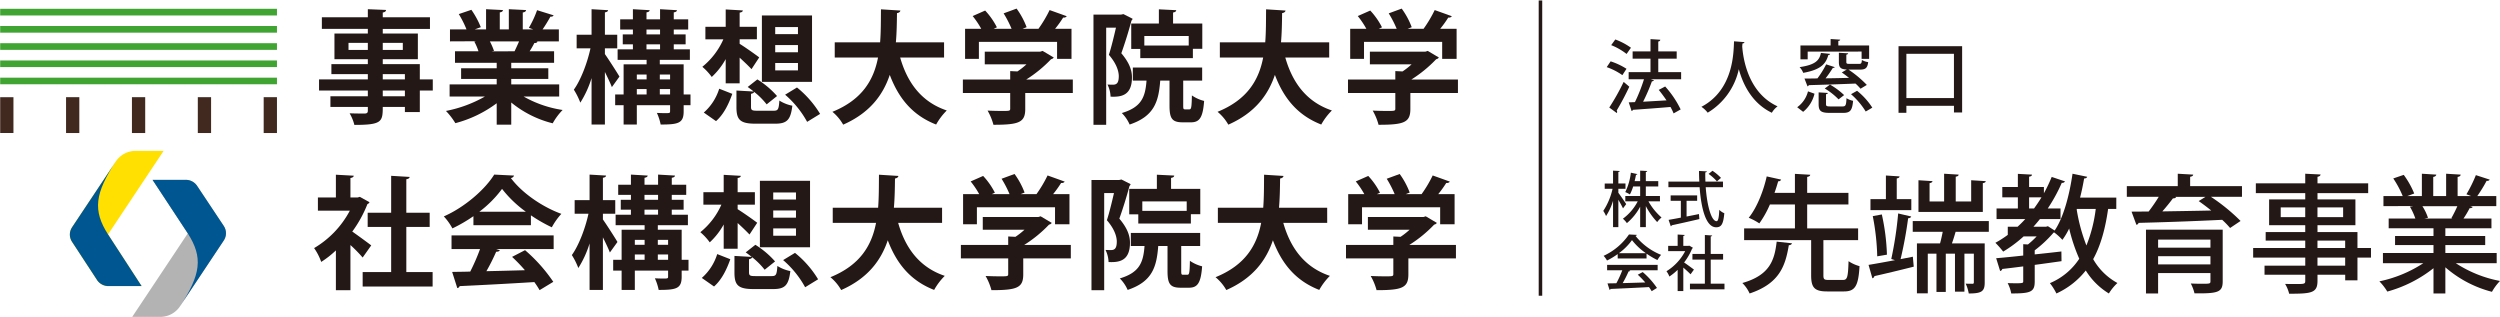
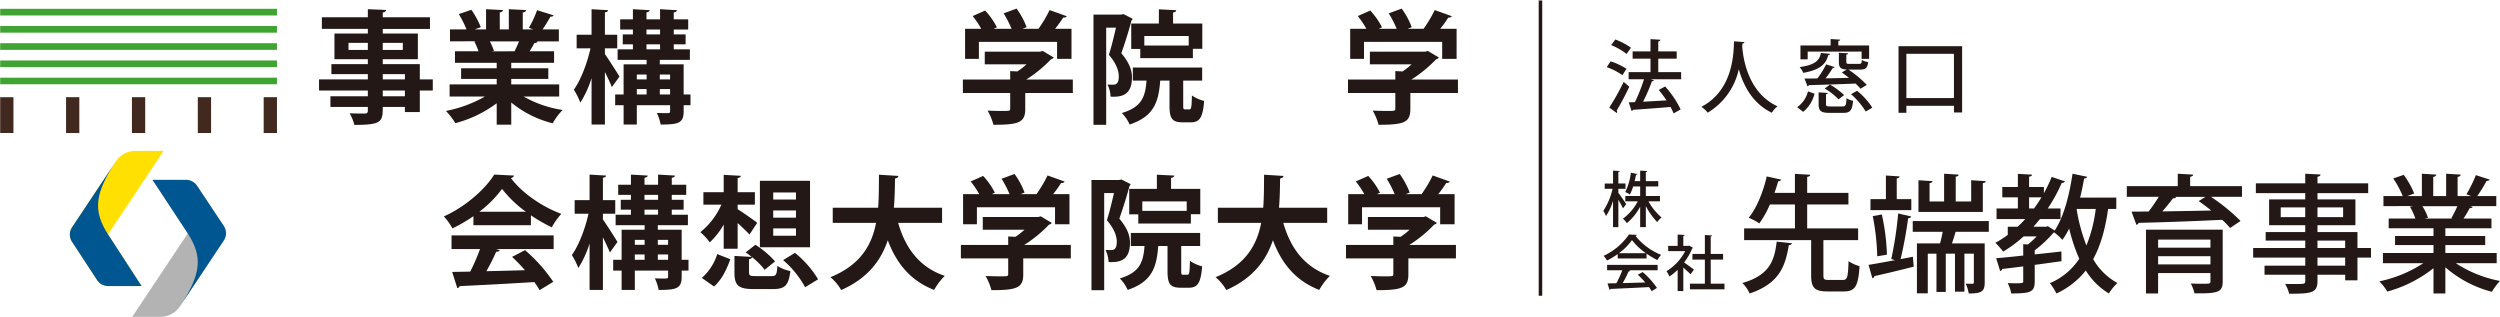
<svg xmlns="http://www.w3.org/2000/svg" width="709" height="90" viewBox="0 0 709 90">
  <defs>
    <clipPath id="a">
      <rect width="708.95" height="89.736" transform="translate(0 0)" fill="none" />
    </clipPath>
    <clipPath id="b">
      <path d="M20.417,64.273a3.7,3.7,0,0,0-.047,4.159l7.2,11A3.855,3.855,0,0,0,30.834,81h9.28L30.586,66.343c-4.327-6.789-3.836-11.584,2.448-21.024Z" fill="none" />
    </clipPath>
    <linearGradient id="c" x1="-0.949" y1="1.245" x2="-0.9" y2="1.245" gradientUnits="objectBoundingBox">
      <stop offset="0" stop-color="#00afe4" />
      <stop offset="0.296" stop-color="#0098cc" />
      <stop offset="0.642" stop-color="#005690" />
      <stop offset="1" stop-color="#005690" />
    </linearGradient>
    <clipPath id="e">
      <path d="M43.207,50.871l10,15.184c4.326,6.79,3.835,11.584-2.448,21.024L63.374,68.125a3.7,3.7,0,0,0,.046-4.159l-7.669-11.53a3.858,3.858,0,0,0-3.265-1.565Z" fill="none" />
    </clipPath>
    <linearGradient id="f" x1="-2.052" y1="1.073" x2="-2.005" y2="1.073" gradientUnits="objectBoundingBox">
      <stop offset="0" stop-color="#00afe4" />
      <stop offset="0.296" stop-color="#0097cc" />
      <stop offset="1" stop-color="#005690" />
    </linearGradient>
  </defs>
  <g transform="translate(-12708 -11494)">
    <rect width="709" height="90" transform="translate(12708 11494)" fill="none" />
    <g transform="translate(12708.05 11494.132)">
      <g clip-path="url(#a)">
        <path d="M456.724,17.264a19.368,19.368,0,0,1,4.5,2.116l-1.171,1.8a18.045,18.045,0,0,0-4.437-2.275Zm-.383,13.1a64.324,64.324,0,0,0,4.077-7.272c1.463,1.238,1.53,1.306,1.6,1.372a73.3,73.3,0,0,1-3.581,6.756.608.608,0,0,1,.135.384.546.546,0,0,1-.111.315Zm1.711-19.3a18.583,18.583,0,0,1,4.436,2.341L461.25,15.17a17.612,17.612,0,0,0-4.368-2.5Zm18.667,9.254v2.027h-8.647l.947.293a.653.653,0,0,1-.586.292,52.01,52.01,0,0,1-2.5,5.788l6.642-.384c-.7-1.035-1.463-2.071-2.207-2.972l1.824-.967a27.515,27.515,0,0,1,4.391,6.507l-2,1.126a16.265,16.265,0,0,0-.879-1.825c-3.941.339-8.016.63-10.65.811a.5.5,0,0,1-.383.338l-.81-2.455,1.755-.067a46.854,46.854,0,0,0,2.568-6.485h-4.347V20.325h6.193V16.5h-5.067V14.449h5.067v-3.49l2.791.178a.6.6,0,0,1-.585.5v2.816h5.224V16.5h-5.224v3.828Z" fill="#231815" />
        <path d="M494.674,11.814c-.022.224-.224.338-.562.4l-.068.832c.247,3.4,1.644,13.151,10.021,16.98a6.092,6.092,0,0,0-1.622,1.822c-5.562-2.678-8.152-7.924-9.367-12.361a19.074,19.074,0,0,1-8.827,12.339,7.5,7.5,0,0,0-1.779-1.665c9.232-4.865,9.1-15.561,9.254-18.578Z" fill="#231815" />
        <path d="M509.633,30.277a7.921,7.921,0,0,0,3.063-4.5c1.689.607,1.779.629,1.846.675a9.406,9.406,0,0,1-3.22,5.133Zm9.345-15.132c-.045.181-.2.294-.518.339-.7,2.432-2.026,4.143-7.116,5.044a4.964,4.964,0,0,0-1.034-1.622c4.48-.653,5.606-1.891,6.056-4.031Zm-6.372-.653V16.7h-2.05v-3.94h8.557V10.935l2.726.18c-.024.181-.181.316-.542.36v1.284h8.738v3.8H527.9V14.492Zm14.569,3.491c.607,0,.72-.135.81-1.1a5.338,5.338,0,0,0,1.78.607c-.2,1.667-.766,2.118-2.32,2.118h-3.266a30.791,30.791,0,0,1,5.2,4.345L527.6,25.03a16.739,16.739,0,0,0-1.419-1.463c-4.841.2-9.975.361-13.262.451a.463.463,0,0,1-.361.337l-.856-2.207c1.036,0,2.275-.022,3.671-.044a26.385,26.385,0,0,0,2.477-3.986l2.432.788c-.068.157-.249.225-.541.225a33.319,33.319,0,0,1-2.05,2.95c2.072-.022,4.369-.068,6.644-.135-.7-.54-1.4-1.08-2.05-1.531l1.419-.834c-1.779-.067-2.251-.585-2.251-2.161V14.831l2.634.157c-.022.181-.157.316-.518.383V17.42c0,.5.135.563.946.563Zm-9.368,11.371c0,.609.181.7,1.261.7h3.4c.9,0,1.058-.292,1.149-2.342a5.435,5.435,0,0,0,1.868.744c-.246,2.748-.832,3.423-2.791,3.423h-3.873c-2.477,0-3.108-.564-3.108-2.478V26.067l2.612.158c-.022.2-.157.314-.518.36Zm3.558-1.306a18.752,18.752,0,0,0-3.917-3.085l1.485-1.1a20.19,20.19,0,0,1,4.008,2.974Zm5.246-2.432a19.956,19.956,0,0,1,4.323,4.774c-.788.5-1.328.788-1.868,1.1a21.02,21.02,0,0,0-4.166-4.909Z" fill="#231815" />
        <path d="M538.375,12.962h18.036v18.8h-2.318V29.872H540.6v1.981h-2.229ZM540.6,27.689h13.488V15.124H540.6Z" fill="#231815" />
        <path d="M508.162,68.869c-.108.289-.362.507-.906.543-.976,5.865-2.642,10.862-11.114,13.686a9.786,9.786,0,0,0-2.063-2.97c7.747-2.207,9.123-6.408,9.738-11.73Zm8.906,9.052c0,1.159.218,1.339,1.485,1.339h4.055c1.231,0,1.447-.724,1.593-5.322a10.524,10.524,0,0,0,3.113,1.412c-.326,5.648-1.266,7.169-4.417,7.169h-4.779c-3.62,0-4.526-1.122-4.526-4.6V67.963H494.585V64.634h14.409V57.863h-7.1a27.97,27.97,0,0,1-3,5.358,17.072,17.072,0,0,0-3.005-1.592c2.462-3.042,4.272-7.965,5.1-11.731l4.091.905a.781.781,0,0,1-.833.471c-.289.977-.616,2.1-1.05,3.294h5.792V49.174l4.346.253c-.037.326-.291.507-.87.617v4.524h11.7v3.295h-11.7v6.771h14.446v3.329h-9.848Z" fill="#231815" />
        <path d="M541.962,61.266c-.072.289-.4.471-.869.507a114.145,114.145,0,0,1-2.137,11.586l3.476-.688.254,2.823c-4.127,1.05-8.4,2.064-11.151,2.679a.778.778,0,0,1-.579.616l-1.086-3.8c1.99-.326,4.634-.8,7.494-1.34l-1.05-.325A104.223,104.223,0,0,0,538.268,60.4ZM542,56.342v3.114H530.413V56.342h4.38v-6.7l3.874.252c-.036.291-.216.471-.8.58v5.865Zm-8.364,4.345a60.561,60.561,0,0,1,1.449,11.405l-2.752.469a66.536,66.536,0,0,0-1.267-11.4Zm30.341,4.923H554.56c-.289,1.014-.651,2.209-1.048,3.295h9.3V79.984c0,2.535-.87,3.114-4.526,3.114a10.807,10.807,0,0,0-.869-2.788c.869.036,1.665.036,1.956.036.252,0,.361-.108.361-.435V71.8H557.06v10.79h-2.68V71.8h-2.606V82.663H549.13V71.8h-2.461V83.06H543.59V68.9h6.554c.289-1.014.543-2.173.76-3.295H542.4V62.569h21.579Zm-.87-14.372c-.036.289-.253.469-.832.579v8.146H544.025V50.984l3.983.254c-.036.289-.289.469-.832.579v5.178H551.3V49.138l4.127.252c-.036.327-.29.507-.832.58v7.025h4.38V50.984Z" fill="#231815" />
        <path d="M600.128,59.13h-2.317c-.8,5.612-2.1,10.355-4.237,14.229a17.625,17.625,0,0,0,6.879,6.769,13.855,13.855,0,0,0-2.425,2.97,19.769,19.769,0,0,1-6.553-6.518,22.465,22.465,0,0,1-8.328,6.518,16.541,16.541,0,0,0-1.846-2.932,18.519,18.519,0,0,0,8.327-6.915,48.821,48.821,0,0,1-2.861-8.581,20.767,20.767,0,0,1-1.918,3.221,16.652,16.652,0,0,0-2.317-2.1,1.5,1.5,0,0,1-.181.037,34.152,34.152,0,0,1-5.358,5.031v1.158c2.462-.252,5.068-.543,7.567-.832l.036,2.752c-2.535.361-5.141.724-7.6,1.051v4.706c0,3-1.194,3.4-6.662,3.4a10.047,10.047,0,0,0-1.014-2.932c4.417.108,4.417.036,4.417-.543v-4.2c-2.244.29-4.307.543-5.937.725a.772.772,0,0,1-.615.579l-1.123-3.621c2.063-.181,4.743-.433,7.675-.76V69.122l1.339.074a24.451,24.451,0,0,0,2.464-2.281h-3.694a37.039,37.039,0,0,1-5.793,4.308,27.051,27.051,0,0,0-2.209-2.5,30.361,30.361,0,0,0,3.512-2.245V64.163h2.788q1.141-1.032,2.173-2.173h-8.146v-3h6.045v-3.15H567.8V52.9h4.416V49.174l4.019.217c-.036.29-.253.507-.832.579V52.9h4.2v1.776a41.629,41.629,0,0,0,2.209-4.634l3.765,1.267a.831.831,0,0,1-.9.4,46.985,46.985,0,0,1-3.982,7.278h3.62v3h-5.829q-.922,1.14-1.846,2.173h3.584l.507-.144,1.918,1.23c2.5-3.657,4.165-9.92,5.069-16.111l4.163.868c-.108.29-.361.471-.868.471-.326,1.81-.687,3.658-1.158,5.432h10.282ZM575.4,58.986h1.411c.726-1.015,1.449-2.065,2.1-3.15H575.4Zm13.54.144-.036.182a49.737,49.737,0,0,0,2.752,10.173A40.419,40.419,0,0,0,594.3,59.13Z" fill="#231815" />
        <path d="M635.775,52.649V55.69h-8.8a53.408,53.408,0,0,1,8.4,6.843l-2.969,1.991a26.2,26.2,0,0,0-2.245-2.318c-8.725.435-17.849.726-23.714.87a.726.726,0,0,1-.615.543l-1.377-3.73,4.852-.036a47.033,47.033,0,0,0,2.861-4.163h-9.052V52.649h14.446V49.137l4.381.253c-.036.327-.29.507-.87.616v2.643ZM630.308,65V79.658c0,3.113-1.376,3.476-8,3.4a11.844,11.844,0,0,0-1.049-2.786c.977.036,2.027.072,2.895.072,2.5,0,2.68,0,2.68-.724V77.305H611.989V83.1h-3.44V65Zm-3.476,2.824H611.989V70.1h14.843Zm-14.843,7.023h14.843V72.525H611.989Zm4.887-19.152.217.072c-.145.255-.434.363-.905.363-.8,1.086-1.882,2.425-3,3.692,4.271-.072,9.122-.144,13.866-.253-1.2-.978-2.427-1.882-3.549-2.679l1.92-1.195Z" fill="#231815" />
        <path d="M672.362,70.208v2.716h-3.837v6.444H665.05V77.775h-7.858v1.737c0,3.44-1.7,3.658-8.037,3.658A9.873,9.873,0,0,0,648,80.382c1.014.036,2.065.036,2.969.036,2.461,0,2.752,0,2.752-.906V77.775h-11.55v-2.57h11.55V72.924H638.946V70.208h14.771v-2.1H642.494V65.682h11.223V63.728H643.47V56.414h10.247V54.64H639.706V51.853h14.011V49.137l4.344.217c-.037.327-.253.543-.869.652v1.847h14.374V54.64H657.192v1.774h10.754v7.314H657.192v1.954h11.333v4.526Zm-25.6-8.761h6.951V58.695h-6.951Zm17.7-2.752h-7.278v2.752h7.278Zm-7.278,11.513h7.857v-2.1h-7.857Zm7.858,2.716h-7.857v2.281h7.857Z" fill="#231815" />
        <path d="M708.008,74.517H696.423a34.632,34.632,0,0,0,12.527,5.032,14.743,14.743,0,0,0-2.281,3.078,32.457,32.457,0,0,1-13.215-6.951V83.1h-3.367v-7.17a36.763,36.763,0,0,1-13.1,6.627,15.525,15.525,0,0,0-2.245-2.9,36.308,36.308,0,0,0,12.454-5.141H675.75v-2.9h14.337V69.376h-10.9V66.8h10.9V64.6H677.379V61.845h7.567a17.461,17.461,0,0,0-1.556-3.367l.868-.144V58.3l-8.362.037V55.473h5.466a28.312,28.312,0,0,0-2.678-5l2.968-1.014a24.657,24.657,0,0,1,2.969,5.288l-1.956.723h4.128V49.137l4.091.253c-.036.327-.326.579-.869.653v5.43h3.656V49.137l4.129.253c-.038.363-.327.579-.87.653v5.43h3.838l-1.34-.507a37.852,37.852,0,0,0,2.679-5.43l3.911,1.267c-.109.253-.4.4-.87.361a40.593,40.593,0,0,1-2.642,4.309H707.9v2.861h-7.386l.687.216c-.108.255-.4.363-.868.363a26.125,26.125,0,0,1-1.737,2.932h7.929V64.6H693.454V66.8h11.3v2.572h-11.3v2.245h14.554Zm-12.852-12.78a37.438,37.438,0,0,0,1.7-3.4h-9.92a14.32,14.32,0,0,1,1.593,3.3l-1.086.216h8.038Z" fill="#231815" />
        <path d="M458.916,54.548c.513.651,1.9,2.7,2.225,3.2l-.908,1.215c-.256-.582-.821-1.574-1.317-2.449V64.29h-1.507V56.825a16.673,16.673,0,0,1-1.986,4.314,7.393,7.393,0,0,0-.788-1.455,18.978,18.978,0,0,0,2.638-6.267h-2.227V51.912h2.363V48.263l1.9.1c-.016.137-.137.24-.393.273v3.272h2.021v1.505h-2.021Zm11.8,2.414h-3.27a17.248,17.248,0,0,0,3.716,4.589,6.87,6.87,0,0,0-1.234,1.3,19.955,19.955,0,0,1-3.218-4.538V64.29H465.1v-5.8a15.618,15.618,0,0,1-3.768,4.656,6.461,6.461,0,0,0-1.129-1.249,14.258,14.258,0,0,0,4.211-4.931h-3.526V55.455H465.1V52.75h-1.986a12.573,12.573,0,0,1-.925,2.261,7.823,7.823,0,0,0-1.319-.669,16.7,16.7,0,0,0,1.592-5.5l1.85.394a.385.385,0,0,1-.394.206c-.1.53-.223,1.147-.394,1.8H465.1v-2.98l2,.1c-.017.154-.137.24-.394.29v2.586h3.527V52.75h-3.527v2.705h4.006Z" fill="#231815" />
-         <path d="M488.59,52.956h-4.9c.377,5.154,1.559,9.621,3.084,9.639.444,0,.666-.977.768-3.219a4.1,4.1,0,0,0,1.422.958c-.274,3.168-.874,3.991-2.328,3.991-2.895-.018-4.229-5.291-4.675-11.369h-8.851V51.364h8.765c-.049-.994-.084-2-.084-3.014l2.225.119c-.017.156-.154.258-.445.309-.017.856,0,1.729.035,2.586h4.983Zm-10.326,3.852v4.468c1.147-.223,2.345-.462,3.511-.7l.118,1.421c-2.859.669-5.906,1.353-7.841,1.764a.328.328,0,0,1-.272.274l-.617-1.815c.941-.154,2.138-.377,3.475-.633V56.808h-2.893V55.284h7.517v1.524Zm7.345-8.51a14.085,14.085,0,0,1,2.414,2.02l-1.147.994a14,14,0,0,0-2.363-2.124Z" fill="#231815" />
        <path d="M458.728,73.173V71.924a21.047,21.047,0,0,1-3.032,1.832,6.843,6.843,0,0,0-.959-1.336,17.76,17.76,0,0,0,7.192-6.06l2.243.12a.462.462,0,0,1-.394.29,17.716,17.716,0,0,0,7.259,5.377,8.725,8.725,0,0,0-1.044,1.472,22.346,22.346,0,0,1-3.082-1.814v1.368Zm-3,3.34V74.988h14.331v1.525h-8.151l.377.119c-.069.138-.223.206-.461.206a33.908,33.908,0,0,1-1.679,3.321c1.986-.052,4.212-.119,6.4-.188a23.808,23.808,0,0,0-2.124-2.192l1.4-.753a22.7,22.7,0,0,1,4.041,4.5l-1.49.923a13.8,13.8,0,0,0-.771-1.163c-4.006.223-8.218.411-10.888.53a.354.354,0,0,1-.292.258l-.583-1.832c.719-.018,1.576-.018,2.518-.052a29.709,29.709,0,0,0,1.677-3.681Zm10.992-4.845a17.877,17.877,0,0,1-3.939-3.7,16.4,16.4,0,0,1-3.7,3.7Z" fill="#231815" />
        <path d="M480.078,70.144a.437.437,0,0,1-.238.222,17.175,17.175,0,0,1-2.278,3.938c.838.565,2.363,1.695,2.791,2.02l-.959,1.336c-.446-.463-1.3-1.25-2.055-1.9V82.42H475.73V76.393a15.684,15.684,0,0,1-2.345,1.9,6.644,6.644,0,0,0-.823-1.506,14.608,14.608,0,0,0,5.308-5.7h-4.828V69.6h2.688v-3.22l2,.121c-.017.136-.119.24-.394.29V69.6h1.421l.257-.069Zm5.035,10.169h3.9v1.609h-9.793V80.313h4.229v-6.83h-3.527V71.889h3.527V66.514l2.071.137c-.016.136-.137.24-.41.274v4.964h3.509v1.594h-3.509Z" fill="#231815" />
        <rect width="78.494" height="1.882" transform="translate(0.001 2.365)" fill="#3fa431" />
        <rect width="78.494" height="1.882" transform="translate(0.001 7.245)" fill="#3fa431" />
        <rect width="78.494" height="1.883" transform="translate(0.001 12.125)" fill="#3fa431" />
        <rect width="78.494" height="1.882" transform="translate(0.001 17.007)" fill="#3fa431" />
        <rect width="78.494" height="1.882" transform="translate(0.001 21.887)" fill="#3fa431" />
        <rect width="3.764" height="10.169" transform="translate(0 27.427)" fill="#422920" />
        <rect width="3.764" height="10.169" transform="translate(18.683 27.427)" fill="#422920" />
        <rect width="3.764" height="10.169" transform="translate(37.366 27.427)" fill="#422920" />
        <rect width="3.765" height="10.169" transform="translate(56.048 27.427)" fill="#422920" />
        <rect width="3.765" height="10.169" transform="translate(74.73 27.427)" fill="#422920" />
        <path d="M122.687,22.387v3.156H119.01v6.105h-4.232V30.191H108.5c0,4.2-.242,5.1-8.047,5.1A12.915,12.915,0,0,0,99.1,32c1.664.069,3.745.069,4.3.069.66-.035.868-.244.868-.832V30.191H93.656V27.174h10.613V25.543H90.43V22.387h13.839V20.9H93.934V18.051h10.335V16.663H94.8V9.381h9.469V8.062H91.229v-3.3h13.04V2.478l5.168.209c-.034.382-.277.623-.937.729V4.767h13.388v3.3H108.5V9.381h9.955v7.282H108.5v1.388h10.51v4.336Zm-23.9-8.359h5.48V12.017h-5.48Zm15.4-2.011H108.5v2.011h5.689ZM108.5,22.387h6.278V20.9H108.5Zm6.278,3.156H108.5v1.631h6.278Z" fill="#231815" />
        <path d="M158.537,27.243H148.445a31.823,31.823,0,0,0,11.064,3.814,17.554,17.554,0,0,0-2.81,3.782,29.865,29.865,0,0,1-11.758-5.9V35.22h-4.127V29.15A34.09,34.09,0,0,1,129.09,34.8a19.581,19.581,0,0,0-2.67-3.469,36.177,36.177,0,0,0,11.064-4.092H127.461V23.809h13.353v-1.56H130.721V19.23h10.093V17.67H128.986V14.409h6.66a16,16,0,0,0-1.179-2.739l.416-.069v-.035l-7.319.035V8.2h4.683a28.153,28.153,0,0,0-2.185-4.336l3.573-1.214a24.771,24.771,0,0,1,2.67,4.925l-1.7.625H137.8V2.478l4.787.243c-.035.347-.313.589-.9.66V8.2h2.565V2.478l4.892.243c-.035.382-.347.589-.938.694V8.2h2.949l-1.214-.452a28.24,28.24,0,0,0,2.323-4.994l4.683,1.457c-.1.278-.416.416-.9.381-.589,1.076-1.423,2.462-2.22,3.608h4.614v3.4h-6.347l.311.1a.859.859,0,0,1-.9.347,24.47,24.47,0,0,1-1.353,2.358h6.937V17.67H144.941v1.56h10.51v3.019h-10.51v1.56h13.6ZM145.878,14.409c.381-.8.867-1.838,1.283-2.808h-8.289a19.059,19.059,0,0,1,1.179,2.7l-.589.1v.035Z" fill="#231815" />
        <path d="M171.5,15.208c.97,1.352,3.571,5.41,4.127,6.382l-2.151,2.982c-.416-1.109-1.213-2.741-1.976-4.3V35.186h-3.782V22.006a28.441,28.441,0,0,1-3.19,6.971A20.19,20.19,0,0,0,162.69,25.3c1.976-2.741,3.815-7.562,4.717-11.724h-3.92V9.728h4.231V2.478l4.683.278c-.035.313-.278.52-.9.625V9.728H175v3.849h-3.5Zm24.278,11.444v3.054h-1.942v1.733c0,3.366-1.492,3.747-6.521,3.747a14.634,14.634,0,0,0-1.074-3.3c.763.035,1.56.069,2.183.069,1.423,0,1.562,0,1.562-.556v-1.7h-9.434v5.48h-3.746v-5.48h-2.393V26.652h2.393V18.12h6.521V16.838h-8.221V13.855h4.336V12.433h-2.879V9.623h2.879V8.237h-3.608V5.357h3.608V2.478l4.752.278c-.035.313-.278.52-.9.625V5.357h3.849V2.478l4.786.278c-.034.347-.278.52-.9.625V5.357h4.094v2.88h-4.094V9.623h3.365v2.81h-3.365v1.422H195.6v2.983h-8.532V18.12h6.763v8.532ZM183.327,21h-2.775v1.388h2.775Zm-2.775,5.653h2.775V25.126h-2.775Zm2.741-17.029h3.849V8.237h-3.849Zm0,4.232h3.849V12.433h-3.849ZM189.986,21h-2.914v1.388h2.914Zm-2.913,5.653h2.914V25.126h-2.914Z" fill="#231815" />
-         <path d="M205.755,23.5V16.629a20.21,20.21,0,0,1-3.954,5.065,16.144,16.144,0,0,0-2.671-2.879,20.812,20.812,0,0,0,5.966-7.8H200V7.474h5.758V2.548l4.856.278c-.035.347-.278.519-.9.624V7.474h4.89v3.537h-4.89V12.3c1.386.832,4.716,3.19,5.549,3.849l-2.185,3.33c-.8-.867-2.116-2.116-3.364-3.261V23.5Zm1.873,2.983c-.972,2.774-2.394,5.793-4.614,7.735l-3.468-2.429a14.789,14.789,0,0,0,4.371-6.763Zm5.306,3.677c0,.971.278,1.11,1.838,1.11h4.58c1.248,0,1.457-.347,1.629-2.88a10.708,10.708,0,0,0,3.677,1.457c-.485,4.127-1.6,5.1-4.925,5.1h-5.48c-4.44,0-5.446-1.11-5.446-4.717V25.543l4.89.278c-.554-.451-1.144-.9-1.7-1.283l2.739-2.15a24.829,24.829,0,0,1,5.584,4.717l-2.948,2.358a21.161,21.161,0,0,0-3.537-3.537c-.105.276-.382.451-.9.554Zm17.308-7.076h-14.22V4.248h14.22ZM226.253,7.543H219.8V9.554h6.451Zm0,5.1H219.8v2.046h6.451Zm0,5.1H219.8v2.082h6.451Zm2.6,16.683a27.576,27.576,0,0,0-6.243-7.7l3.365-2.047a28.65,28.65,0,0,1,6.555,7.492Z" fill="#231815" />
-         <path d="M267.689,16.178H255.237c2.047,7.18,6.071,12.625,13.215,15.019a17.974,17.974,0,0,0-3.017,3.989c-6.66-2.6-10.614-7.388-13.146-14.082-1.908,5.688-5.653,10.787-13.214,14.116a13.033,13.033,0,0,0-3.053-3.642c8.463-3.433,11.724-9.053,12.937-15.4H236.681v-4.3h12.868c.242-3.088.208-6.243.242-9.366l5.515.347c-.069.383-.381.625-.97.73-.035,2.669-.069,5.479-.313,8.289h13.666Z" fill="#231815" />
        <path d="M304.2,22.422v3.815H290.71v4.544c0,3.815-1.8,4.474-9.019,4.474a16.681,16.681,0,0,0-1.664-4.023c1.422.069,2.983.1,4.093.1,2.15,0,2.323,0,2.323-.693V26.237H273.021V22.422h13.422V20.029l2.047.1a20.618,20.618,0,0,0,2.567-2.013H279.23V14.514h15.745l.66-.208,3.157,1.873a1.187,1.187,0,0,1-.765.485,36.744,36.744,0,0,1-7.041,5.758ZM277.564,11.739V16.56h-3.918V8.028h4.577A24.3,24.3,0,0,0,275.8,4.42l3.538-1.56a20.522,20.522,0,0,1,3.33,4.752l-.9.416h5.065a30.85,30.85,0,0,0-2.255-4.371l3.677-1.351a22.034,22.034,0,0,1,2.844,5.271l-1.144.451h4.509a35.618,35.618,0,0,0,3.155-5.306c4.648,1.664,4.752,1.7,4.856,1.769a1.022,1.022,0,0,1-1.005.345,31.115,31.115,0,0,1-2.289,3.192h4.647V16.56h-4.093V11.739Z" fill="#231815" />
        <path d="M318.549,3.866l2.6,1.317a.891.891,0,0,1-.312.521c-.728,2.774-1.873,6.485-2.879,9.261,2.22,2.636,3.017,4.752,3.017,6.832,0,5.2-3.086,5.62-6.069,5.48a8.488,8.488,0,0,0-.868-3.433c.625.035,1.181.035,1.6.035,1.144,0,1.6-.694,1.6-2.464-.035-1.56-.763-3.642-2.81-6,.728-2.219,1.456-5.306,2.012-7.7h-2.775v27.54h-3.606V4h7.872ZM335.508,29.74c0,1.041.071,1.145.556,1.145h1.179c.556,0,.659-.52.728-3.955a10.507,10.507,0,0,0,3.468,1.561c-.347,4.752-1.317,6.07-3.745,6.07h-2.358c-3.052,0-3.711-1.179-3.711-4.786V22.734h-2.636c-.451,5.931-1.666,10.093-8.672,12.452a10.645,10.645,0,0,0-2.22-3.26c5.55-1.666,6.659-4.475,7.006-9.192H321.22V19.023h19.665v3.711h-5.377Zm-14.739-23.2h7.838V2.513l4.925.243c-.035.347-.278.554-.9.66v3.12h8.289v7.179h-2.671v2.638H323.334v-2.6h-2.565Zm16.3,3.539H324.48v2.7h12.59Z" fill="#231815" />
-         <path d="M376.91,16.178H364.458c2.047,7.18,6.071,12.625,13.215,15.019a17.973,17.973,0,0,0-3.017,3.989C368,32.585,364.042,27.8,361.51,21.1,359.6,26.792,355.857,31.891,348.3,35.22a13.034,13.034,0,0,0-3.053-3.642c8.463-3.433,11.724-9.053,12.937-15.4H345.9v-4.3H358.77c.242-3.088.208-6.243.242-9.366l5.515.347c-.069.383-.381.625-.97.73-.035,2.669-.069,5.479-.313,8.289H376.91Z" fill="#231815" />
        <path d="M413.421,22.422v3.815H399.93v4.544c0,3.815-1.8,4.474-9.019,4.474a16.681,16.681,0,0,0-1.664-4.023c1.422.069,2.983.1,4.093.1,2.15,0,2.323,0,2.323-.693V26.237H382.241V22.422h13.422V20.029l2.047.1a20.618,20.618,0,0,0,2.567-2.013H388.45V14.514H404.2l.66-.208,3.157,1.873a1.187,1.187,0,0,1-.765.485,36.744,36.744,0,0,1-7.041,5.758ZM386.784,11.739V16.56h-3.918V8.028h4.577a24.3,24.3,0,0,0-2.428-3.608l3.538-1.56a20.522,20.522,0,0,1,3.33,4.752l-.9.416h5.065a30.85,30.85,0,0,0-2.255-4.371l3.677-1.351a22.034,22.034,0,0,1,2.844,5.271l-1.144.451h4.509a35.618,35.618,0,0,0,3.155-5.306c4.648,1.664,4.752,1.7,4.856,1.769a1.022,1.022,0,0,1-1.005.345,31.115,31.115,0,0,1-2.289,3.192h4.647V16.56h-4.093V11.739Z" fill="#231815" />
        <path d="M38.685,42.663h7.663L30.586,66.344,40.114,81H30.835a3.853,3.853,0,0,1-3.264-1.565l-7.2-11a3.7,3.7,0,0,1,.048-4.159L33.034,45.32a6.77,6.77,0,0,1,5.651-2.657" fill="#ffe000" />
      </g>
      <g clip-path="url(#b)">
        <rect width="20.581" height="35.68" transform="translate(19.533 45.319)" fill="url(#c)" />
      </g>
      <g clip-path="url(#a)">
        <path d="M45.106,89.736H37.443L53.205,66.055l-10-15.183h9.28a3.854,3.854,0,0,1,3.263,1.564l7.671,11.53a3.7,3.7,0,0,1-.048,4.159L50.757,87.079a6.77,6.77,0,0,1-5.651,2.657" fill="#b3b3b4" />
      </g>
      <g clip-path="url(#e)">
        <rect width="21.051" height="36.208" transform="translate(43.207 50.871)" fill="url(#f)" />
      </g>
      <g clip-path="url(#a)">
-         <path d="M104.745,57.221a.987.987,0,0,1-.59.521,34.478,34.478,0,0,1-4.3,7.8c1.7,1.179,4.579,3.3,5.377,3.918L102.8,72.9a40,40,0,0,0-3.468-3.539v12.8H95.207V70.886a27.182,27.182,0,0,1-4.162,3.261,16.105,16.105,0,0,0-2.012-3.92A26.945,26.945,0,0,0,99.162,59.615H90.108V55.869h5.1V49.417l5.063.278c-.035.347-.311.554-.936.659v5.515h2.047l.624-.174Zm10.44,19.805h7.457v4.093H102.8V77.026h8.082v-12.8h-6.66V60.2h6.66V49.729l5.237.313c-.035.347-.313.554-.936.659v9.5h6.625v4.024h-6.625Z" fill="#231815" />
        <path d="M134.214,63.742V61.175a42.43,42.43,0,0,1-5.965,3.468,15.8,15.8,0,0,0-2.429-3.4c6.034-2.67,11.724-7.7,14.29-11.862l5.619.278a1.031,1.031,0,0,1-.9.694c3.224,4.334,9.051,8.254,14.323,10.162a18.534,18.534,0,0,0-2.705,3.816,43.316,43.316,0,0,1-5.931-3.4v2.81ZM128.005,70.5V66.621h28.961V70.5h-16.3l1.041.347q-.207.416-1.041.416a58.568,58.568,0,0,1-2.773,5.514c3.433-.069,7.178-.172,10.924-.277a47.416,47.416,0,0,0-3.642-3.781l3.677-1.907a45.219,45.219,0,0,1,8.012,8.983l-3.884,2.359a25.053,25.053,0,0,0-1.491-2.289c-7.84.485-15.885.9-21.193,1.145a.741.741,0,0,1-.659.554l-1.456-4.578c1.456-.034,3.19-.034,5.132-.1a57.867,57.867,0,0,0,2.776-6.381Zm21.088-10.578a32.843,32.843,0,0,1-6.763-6.487,31.51,31.51,0,0,1-6.452,6.487Z" fill="#231815" />
        <path d="M170.935,62.112c.97,1.352,3.571,5.41,4.127,6.382l-2.151,2.982c-.416-1.11-1.213-2.741-1.976-4.3V82.09h-3.782V68.91a28.478,28.478,0,0,1-3.19,6.971,20.255,20.255,0,0,0-1.838-3.676c1.976-2.741,3.814-7.562,4.717-11.724h-3.92V56.632h4.231v-7.25l4.683.278c-.035.313-.278.52-.9.625v6.347h3.5v3.849h-3.5Zm24.277,11.444V76.61h-1.941v1.733c0,3.366-1.492,3.747-6.522,3.747a14.579,14.579,0,0,0-1.073-3.295c.763.035,1.56.069,2.183.069,1.423,0,1.562,0,1.562-.556v-1.7h-9.435v5.48h-3.745V76.61h-2.393V73.556h2.393V65.024h6.521V63.742h-8.221V60.759h4.336V59.337H176v-2.81h2.88V55.14h-3.608V52.261h3.608V49.382l4.752.278c-.035.313-.278.52-.9.625v1.976h3.85V49.382l4.786.278c-.034.347-.278.52-.9.625v1.976h4.095V55.14H190.46v1.387h3.366v2.81H190.46v1.422h4.58v2.983h-8.532v1.282h6.763v8.532ZM182.762,67.9h-2.775v1.388h2.775Zm-2.776,5.653h2.775V72.03h-2.775Zm2.741-17.029h3.849V55.141h-3.849Zm0,4.232h3.849V59.337h-3.849Zm6.694,7.144h-2.914v1.388h2.914Zm-2.913,5.653h2.914V72.03h-2.914Z" fill="#231815" />
        <path d="M205.19,70.4V63.533a20.21,20.21,0,0,1-3.954,5.065,16.145,16.145,0,0,0-2.671-2.879,20.812,20.812,0,0,0,5.966-7.8h-5.1V54.378h5.758V49.452l4.856.278c-.035.347-.278.519-.9.624v4.024h4.89v3.537h-4.89V59.2c1.386.832,4.716,3.19,5.549,3.849l-2.185,3.33c-.8-.867-2.116-2.116-3.364-3.261V70.4Zm1.873,2.983c-.972,2.774-2.394,5.793-4.614,7.735l-3.468-2.429a14.789,14.789,0,0,0,4.371-6.763Zm5.306,3.677c0,.971.278,1.11,1.838,1.11h4.58c1.248,0,1.457-.347,1.629-2.88a10.708,10.708,0,0,0,3.677,1.457c-.485,4.127-1.6,5.1-4.925,5.1h-5.48c-4.44,0-5.446-1.11-5.446-4.717V72.447l4.89.278c-.554-.451-1.144-.9-1.7-1.283l2.739-2.15a24.829,24.829,0,0,1,5.584,4.717l-2.948,2.358a21.162,21.162,0,0,0-3.537-3.537c-.1.276-.382.451-.9.554Zm17.308-7.076h-14.22V51.152h14.22Zm-3.989-15.538h-6.451v2.011h6.451Zm0,5.1h-6.451v2.046h6.451Zm0,5.1h-6.451v2.082h6.451Zm2.6,16.683a27.576,27.576,0,0,0-6.243-7.7l3.365-2.047a28.65,28.65,0,0,1,6.555,7.492Z" fill="#231815" />
        <path d="M267.124,63.082H254.672c2.047,7.18,6.071,12.625,13.215,15.019a17.974,17.974,0,0,0-3.017,3.989c-6.66-2.6-10.614-7.388-13.146-14.083-1.908,5.689-5.653,10.788-13.214,14.117a13.033,13.033,0,0,0-3.053-3.642c8.463-3.433,11.724-9.053,12.937-15.4H236.116v-4.3h12.868c.242-3.088.208-6.243.242-9.366l5.515.347c-.069.383-.381.625-.97.73-.035,2.669-.069,5.479-.313,8.289h13.666Z" fill="#231815" />
        <path d="M303.635,69.326v3.815H290.144v4.544c0,3.815-1.8,4.474-9.019,4.474a16.681,16.681,0,0,0-1.664-4.023c1.422.069,2.983.1,4.093.1,2.15,0,2.323,0,2.323-.693v-4.4H272.455V69.326h13.422V66.933l2.047.1a20.619,20.619,0,0,0,2.567-2.013H278.664V61.418h15.745l.66-.208,3.157,1.873a1.187,1.187,0,0,1-.765.485,36.744,36.744,0,0,1-7.041,5.758ZM277,58.643v4.821H273.08V54.932h4.577a24.3,24.3,0,0,0-2.428-3.608l3.538-1.56a20.522,20.522,0,0,1,3.33,4.752l-.9.416h5.065A30.847,30.847,0,0,0,284,50.561l3.677-1.351a22.033,22.033,0,0,1,2.844,5.271l-1.144.451h4.509a35.62,35.62,0,0,0,3.155-5.306c4.648,1.664,4.752,1.7,4.856,1.769a1.022,1.022,0,0,1-1.005.345,31.115,31.115,0,0,1-2.289,3.192h4.647v8.532h-4.093V58.643Z" fill="#231815" />
        <path d="M317.984,50.77l2.6,1.317a.891.891,0,0,1-.312.521c-.729,2.774-1.873,6.485-2.879,9.261,2.22,2.636,3.017,4.752,3.017,6.832,0,5.2-3.086,5.62-6.069,5.48a8.488,8.488,0,0,0-.868-3.433c.625.034,1.18.034,1.6.034,1.145,0,1.6-.693,1.6-2.463-.034-1.56-.763-3.642-2.81-6,.729-2.219,1.457-5.306,2.013-7.7h-2.776v27.54h-3.606V50.908h7.873Zm16.959,25.874c0,1.041.071,1.145.556,1.145h1.179c.556,0,.659-.52.728-3.955a10.507,10.507,0,0,0,3.468,1.561c-.347,4.752-1.317,6.07-3.746,6.07H334.77c-3.051,0-3.711-1.179-3.711-4.786V69.638h-2.635c-.451,5.931-1.666,10.093-8.672,12.452a10.634,10.634,0,0,0-2.22-3.26c5.549-1.666,6.659-4.475,7.006-9.192h-3.884V65.927H340.32v3.711h-5.377ZM320.2,53.44h7.838V49.417l4.925.243c-.035.347-.278.554-.9.659V53.44h8.288v7.179h-2.67v2.638H322.769v-2.6H320.2Zm16.3,3.539h-12.59v2.7h12.59Z" fill="#231815" />
        <path d="M376.345,63.082H363.893c2.047,7.18,6.071,12.625,13.215,15.019a17.973,17.973,0,0,0-3.017,3.989c-6.66-2.6-10.614-7.388-13.146-14.083-1.908,5.689-5.653,10.788-13.214,14.117a13.034,13.034,0,0,0-3.053-3.642c8.463-3.433,11.724-9.053,12.937-15.4H345.337v-4.3H358.2c.242-3.088.208-6.243.242-9.366l5.515.347c-.069.383-.381.625-.97.73-.035,2.669-.069,5.479-.313,8.289h13.666Z" fill="#231815" />
        <path d="M412.856,69.326v3.815H399.365v4.544c0,3.815-1.8,4.474-9.019,4.474a16.681,16.681,0,0,0-1.664-4.023c1.422.069,2.983.1,4.093.1,2.15,0,2.323,0,2.323-.693v-4.4H381.676V69.326H395.1V66.933l2.047.1a20.619,20.619,0,0,0,2.567-2.013H387.885V61.418H403.63l.66-.208,3.157,1.873a1.187,1.187,0,0,1-.765.485,36.744,36.744,0,0,1-7.041,5.758ZM386.219,58.643v4.821H382.3V54.932h4.577a24.3,24.3,0,0,0-2.428-3.608l3.538-1.56a20.522,20.522,0,0,1,3.33,4.752l-.9.416h5.065a30.85,30.85,0,0,0-2.255-4.371L396.9,49.21a22.035,22.035,0,0,1,2.844,5.271l-1.144.451h4.509a35.618,35.618,0,0,0,3.155-5.306c4.648,1.664,4.752,1.7,4.856,1.769a1.022,1.022,0,0,1-1.005.345,31.115,31.115,0,0,1-2.289,3.192h4.647v8.532h-4.093V58.643Z" fill="#231815" />
        <path d="M.5,83.739h-1V0h1Z" transform="translate(436.825)" fill="#231815" />
      </g>
    </g>
  </g>
</svg>